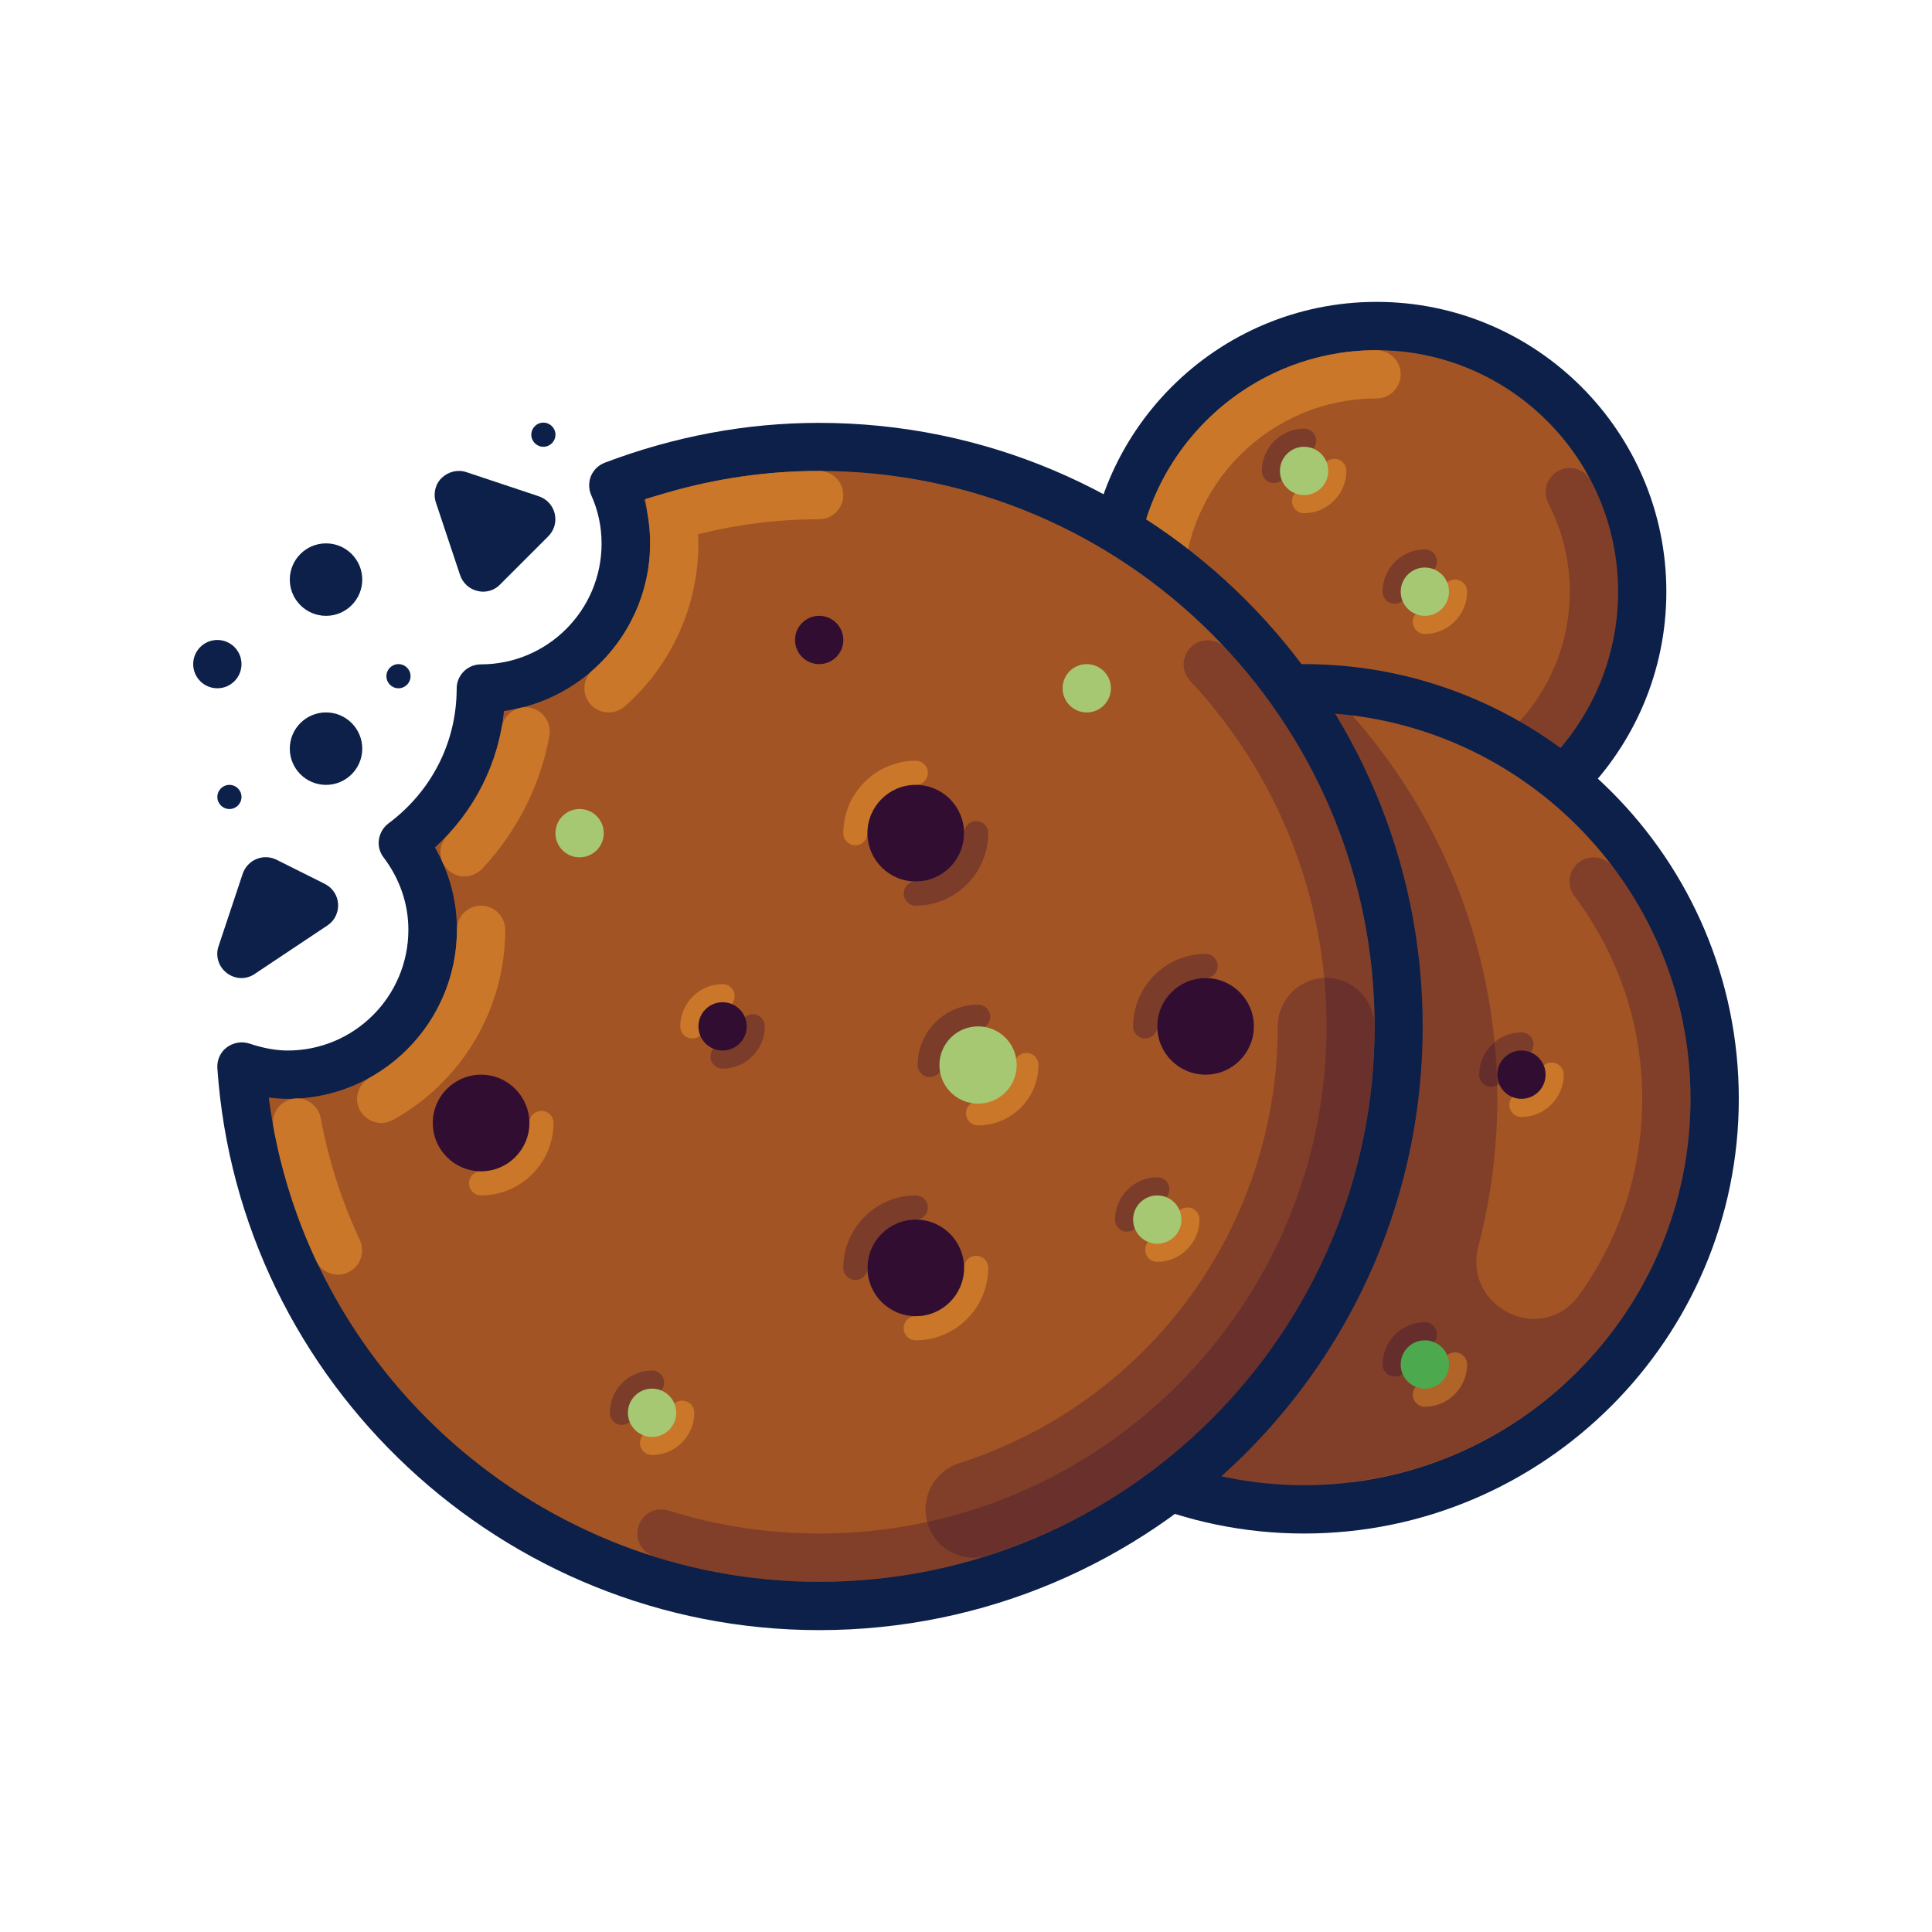
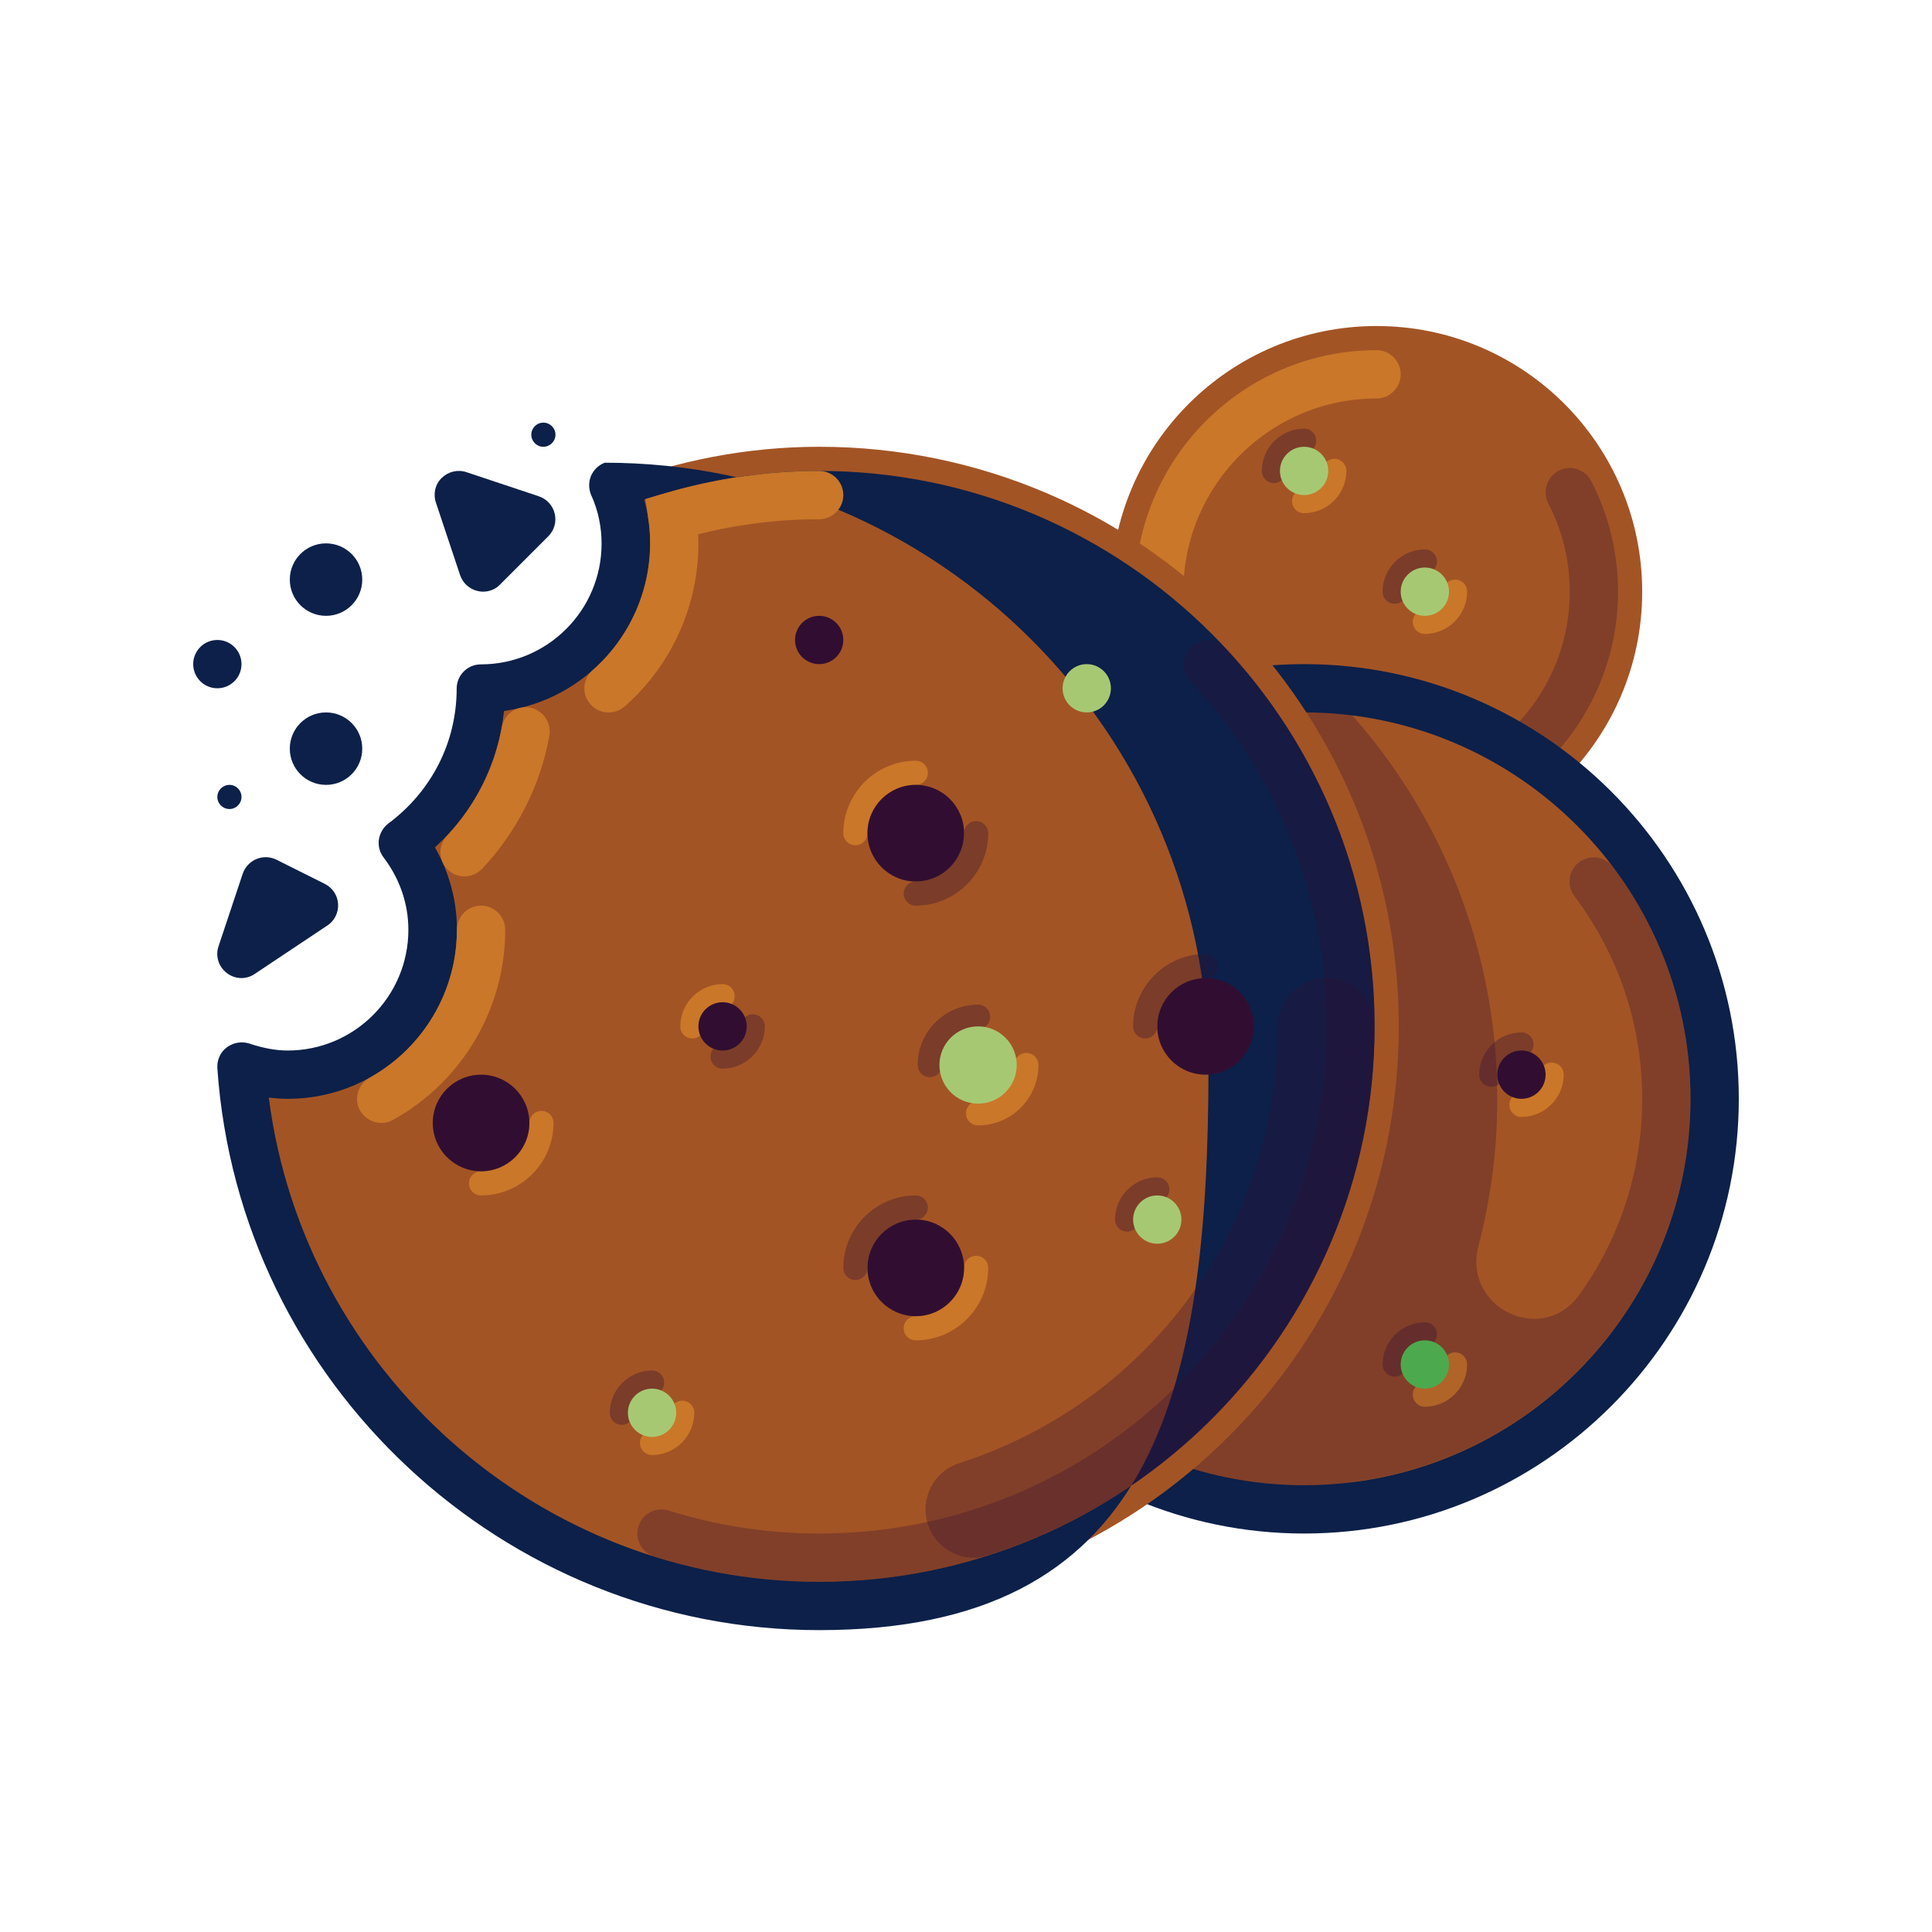
<svg xmlns="http://www.w3.org/2000/svg" version="1.1" id="Layer_1" x="0px" y="0px" viewBox="0 0 80 80" style="enable-background:new 0 0 80 80;" xml:space="preserve">
  <style type="text/css">
	.st0{fill:#A5DFF9;}
	.st1{opacity:0.8;}
	.st2{fill:#FFFFFF;}
	.st3{fill:#5EC1EE;}
	.st4{fill:#C7EAFB;}
	.st5{fill:#81C56D;}
	.st6{fill:#5BAA5E;}
	.st7{fill:#92D1F1;}
	.st8{opacity:0.5;}
	.st9{fill:#545776;}
	.st10{fill:#CDE8F8;}
	.st11{fill:#D2DFEA;}
	.st12{opacity:0.6;}
	.st13{fill:#0C2049;}
	.st14{opacity:0.9;}
	.st15{fill:#BCDA86;}
	.st16{fill:#68727D;}
	.st17{fill:#374E5C;}
	.st18{fill:#B1C5D9;}
	.st19{fill:#F36F34;}
	.st20{fill:#EF4F24;}
	.st21{fill:#A35425;}
	.st22{fill:#CA7729;}
	.st23{opacity:0.3;}
	.st24{fill:#310E31;}
	.st25{opacity:0.35;}
	.st26{fill:#A7C873;}
	.st27{fill:#B06428;}
	.st28{fill:#4DA94E;}
</style>
  <g>
    <g>
      <g>
        <circle class="st21" cx="57" cy="24.5" r="11" />
      </g>
      <g>
-         <path class="st13" d="M57,36.5c-6.62,0-12-5.38-12-12s5.38-12,12-12s12,5.38,12,12S63.62,36.5,57,36.5z M57,14.5     c-5.51,0-10,4.49-10,10s4.49,10,10,10s10-4.49,10-10S62.51,14.5,57,14.5z" />
-       </g>
+         </g>
      <g>
        <path class="st22" d="M48,25.5c-0.55,0-1-0.45-1-1c0-5.51,4.49-10,10-10c0.55,0,1,0.45,1,1s-0.45,1-1,1c-4.41,0-8,3.59-8,8     C49,25.05,48.55,25.5,48,25.5z" />
      </g>
      <g class="st23">
        <path class="st24" d="M57,34.5c-0.55,0-1-0.45-1-1s0.45-1,1-1c4.41,0,8-3.59,8-8c0-1.29-0.3-2.52-0.89-3.66     c-0.25-0.49-0.06-1.09,0.43-1.35c0.49-0.26,1.09-0.06,1.35,0.43C66.62,21.33,67,22.91,67,24.5C67,30.01,62.51,34.5,57,34.5z" />
      </g>
    </g>
    <g>
      <g>
        <circle class="st21" cx="54" cy="45.5" r="17" />
      </g>
      <g class="st23">
        <path class="st24" d="M70,45.5c0-3.49-1.11-6.81-3.21-9.6c-0.33-0.44-0.96-0.53-1.4-0.2c-0.44,0.33-0.53,0.96-0.2,1.4     c1.83,2.44,2.81,5.34,2.81,8.4c0,3.02-0.96,5.82-2.6,8.11c-1.54,2.15-4.85,0.54-4.18-2.02C61.73,49.64,62,47.6,62,45.5     c0-6.62-2.68-12.61-7.01-16.95c-0.33-0.02-0.66-0.05-0.99-0.05c-9.39,0-17,7.61-17,17s7.61,17,17,17c0.33,0,0.66-0.03,0.99-0.05     c0.35-0.35,0.69-0.72,1.01-1.09C63.88,60.37,70,53.64,70,45.5z" />
      </g>
      <g>
        <path class="st13" d="M54,63.5c-9.92,0-18-8.08-18-18c0-9.93,8.08-18,18-18s18,8.07,18,18C72,55.42,63.92,63.5,54,63.5z M54,29.5     c-8.82,0-16,7.18-16,16s7.18,16,16,16s16-7.18,16-16S62.82,29.5,54,29.5z" />
      </g>
    </g>
    <g>
      <path class="st21" d="M33.92,18.5c-3,0-5.87,0.58-8.52,1.58c0.33,0.74,0.52,1.56,0.52,2.42c0,3.31-2.69,6-6,6    c0,2.62-1.28,4.93-3.23,6.39c0.76,1.01,1.23,2.25,1.23,3.61c0,3.31-2.69,6-6,6c-0.67,0-1.31-0.14-1.92-0.34    C10.86,56.64,21.22,66.5,33.92,66.5c13.25,0,24-10.75,24-24C57.92,29.25,47.17,18.5,33.92,18.5z" />
    </g>
    <g>
-       <path class="st13" d="M33.92,67.5C20.84,67.5,9.9,57.28,9,44.23c-0.02-0.33,0.12-0.66,0.39-0.86c0.27-0.2,0.61-0.26,0.93-0.16    c0.57,0.19,1.1,0.29,1.59,0.29c2.76,0,5-2.24,5-5c0-1.08-0.36-2.12-1.03-3c-0.16-0.21-0.23-0.48-0.19-0.74s0.18-0.5,0.39-0.66    c1.8-1.34,2.83-3.38,2.83-5.59c0-0.55,0.45-1,1-1c2.76,0,5-2.24,5-5c0-0.69-0.14-1.37-0.43-2.01c-0.11-0.25-0.11-0.54-0.01-0.79    c0.11-0.25,0.31-0.45,0.57-0.55c2.88-1.09,5.86-1.65,8.87-1.65c13.79,0,25,11.21,25,25S47.7,67.5,33.92,67.5z M11.13,45.45    C12.59,56.8,22.35,65.5,33.92,65.5c12.68,0,23-10.32,23-23c0-12.68-10.32-23-23-23c-2.45,0-4.88,0.4-7.24,1.19    c0.16,0.59,0.24,1.2,0.24,1.81c0,3.54-2.64,6.47-6.05,6.94c-0.23,2.17-1.23,4.16-2.86,5.65c0.6,1.05,0.91,2.21,0.91,3.41    c0,3.86-3.14,7-7,7C11.66,45.5,11.4,45.48,11.13,45.45z" />
+       <path class="st13" d="M33.92,67.5C20.84,67.5,9.9,57.28,9,44.23c-0.02-0.33,0.12-0.66,0.39-0.86c0.27-0.2,0.61-0.26,0.93-0.16    c0.57,0.19,1.1,0.29,1.59,0.29c2.76,0,5-2.24,5-5c0-1.08-0.36-2.12-1.03-3c-0.16-0.21-0.23-0.48-0.19-0.74s0.18-0.5,0.39-0.66    c1.8-1.34,2.83-3.38,2.83-5.59c0-0.55,0.45-1,1-1c2.76,0,5-2.24,5-5c0-0.69-0.14-1.37-0.43-2.01c-0.11-0.25-0.11-0.54-0.01-0.79    c0.11-0.25,0.31-0.45,0.57-0.55c13.79,0,25,11.21,25,25S47.7,67.5,33.92,67.5z M11.13,45.45    C12.59,56.8,22.35,65.5,33.92,65.5c12.68,0,23-10.32,23-23c0-12.68-10.32-23-23-23c-2.45,0-4.88,0.4-7.24,1.19    c0.16,0.59,0.24,1.2,0.24,1.81c0,3.54-2.64,6.47-6.05,6.94c-0.23,2.17-1.23,4.16-2.86,5.65c0.6,1.05,0.91,2.21,0.91,3.41    c0,3.86-3.14,7-7,7C11.66,45.5,11.4,45.48,11.13,45.45z" />
    </g>
    <g class="st23">
      <path class="st24" d="M33.92,65.5c-2.33,0-4.63-0.35-6.83-1.05c-0.53-0.17-0.82-0.73-0.65-1.25c0.16-0.53,0.72-0.82,1.25-0.65    c2.01,0.63,4.11,0.95,6.24,0.95c11.58,0,21-9.42,21-21c0-5.33-2.01-10.41-5.65-14.31c-0.38-0.4-0.35-1.04,0.05-1.41    c0.41-0.38,1.04-0.35,1.41,0.05c3.99,4.27,6.18,9.84,6.18,15.68C56.92,55.18,46.6,65.5,33.92,65.5z" />
    </g>
    <g>
      <path class="st22" d="M25.2,29.5c-0.28,0-0.55-0.11-0.75-0.34c-0.37-0.41-0.33-1.05,0.09-1.41c1.51-1.33,2.38-3.25,2.38-5.25    c0-0.33-0.02-0.66-0.07-0.98l-0.12-0.86l0.83-0.24c2.08-0.61,4.22-0.92,6.36-0.92c0.55,0,1,0.45,1,1s-0.45,1-1,1    c-1.68,0-3.36,0.21-5.01,0.62c0,0.13,0.01,0.25,0.01,0.38c0,2.58-1.11,5.04-3.05,6.75C25.67,29.42,25.44,29.5,25.2,29.5z" />
    </g>
    <g>
      <path class="st22" d="M19.23,36.29c-0.25,0-0.49-0.09-0.68-0.27c-0.4-0.38-0.42-1.01-0.04-1.41c1.18-1.26,1.97-2.81,2.27-4.5    c0.1-0.54,0.61-0.91,1.16-0.81c0.54,0.1,0.9,0.62,0.81,1.16c-0.37,2.06-1.34,3.97-2.78,5.51C19.76,36.18,19.5,36.29,19.23,36.29z" />
    </g>
    <g>
      <path class="st22" d="M15.79,46.5c-0.35,0-0.69-0.19-0.88-0.51c-0.27-0.48-0.09-1.09,0.39-1.36c2.23-1.24,3.62-3.59,3.62-6.13    c0-0.55,0.45-1,1-1s1,0.45,1,1c0,3.27-1.78,6.28-4.64,7.87C16.12,46.46,15.95,46.5,15.79,46.5z" />
    </g>
    <g>
-       <path class="st22" d="M14,52.78c-0.38,0-0.74-0.21-0.91-0.58c-0.82-1.76-1.42-3.62-1.77-5.54c-0.1-0.54,0.26-1.06,0.8-1.16    c0.54-0.1,1.06,0.26,1.16,0.8c0.32,1.74,0.87,3.44,1.62,5.05c0.23,0.5,0.02,1.1-0.48,1.33C14.29,52.75,14.14,52.78,14,52.78z" />
-     </g>
+       </g>
    <g class="st23">
      <path class="st24" d="M40.32,64.5c-0.85,0-1.63-0.54-1.9-1.39c-0.34-1.05,0.24-2.18,1.29-2.52c7.9-2.54,13.2-9.81,13.2-18.1    c0-1.1,0.9-2,2-2s2,0.9,2,2c0,10.03-6.42,18.83-15.98,21.9C40.73,64.47,40.53,64.5,40.32,64.5z" />
    </g>
    <g>
      <path class="st22" d="M35.42,35c-0.28,0-0.5-0.22-0.5-0.5c0-1.65,1.35-3,3-3c0.28,0,0.5,0.22,0.5,0.5s-0.22,0.5-0.5,0.5    c-1.1,0-2,0.9-2,2C35.92,34.78,35.69,35,35.42,35z" />
    </g>
    <g class="st25">
      <path class="st24" d="M37.92,37.5c-0.28,0-0.5-0.22-0.5-0.5s0.22-0.5,0.5-0.5c1.1,0,2-0.9,2-2c0-0.28,0.22-0.5,0.5-0.5    s0.5,0.22,0.5,0.5C40.92,36.15,39.57,37.5,37.92,37.5z" />
    </g>
    <g>
      <circle class="st24" cx="37.92" cy="34.5" r="2" />
    </g>
    <g>
      <circle class="st13" cx="13.5" cy="31" r="1.5" />
    </g>
    <g>
      <circle class="st13" cx="9" cy="27.5" r="1" />
    </g>
    <g>
-       <circle class="st13" cx="16.5" cy="28" r="0.5" />
-     </g>
+       </g>
    <g>
      <circle class="st13" cx="9.5" cy="33" r="0.5" />
    </g>
    <g>
      <circle class="st13" cx="22.5" cy="18" r="0.5" />
    </g>
    <g>
      <circle class="st13" cx="13.5" cy="24" r="1.5" />
    </g>
    <g>
      <path class="st22" d="M37.92,55.5c-0.28,0-0.5-0.22-0.5-0.5s0.22-0.5,0.5-0.5c1.1,0,2-0.9,2-2c0-0.28,0.22-0.5,0.5-0.5    s0.5,0.22,0.5,0.5C40.92,54.15,39.57,55.5,37.92,55.5z" />
    </g>
    <g class="st25">
      <path class="st24" d="M35.42,53c-0.28,0-0.5-0.22-0.5-0.5c0-1.65,1.35-3,3-3c0.28,0,0.5,0.22,0.5,0.5s-0.22,0.5-0.5,0.5    c-1.1,0-2,0.9-2,2C35.92,52.78,35.69,53,35.42,53z" />
    </g>
    <g>
      <circle class="st24" cx="37.92" cy="52.5" r="2" />
    </g>
    <g>
      <path class="st22" d="M40.5,46.6c-0.28,0-0.5-0.22-0.5-0.5s0.22-0.5,0.5-0.5c0.83,0,1.5-0.67,1.5-1.5c0-0.28,0.22-0.5,0.5-0.5    s0.5,0.22,0.5,0.5C43,45.48,41.88,46.6,40.5,46.6z" />
    </g>
    <g class="st25">
      <path class="st24" d="M38.5,44.6c-0.28,0-0.5-0.22-0.5-0.5c0-1.38,1.12-2.5,2.5-2.5c0.28,0,0.5,0.22,0.5,0.5s-0.22,0.5-0.5,0.5    c-0.83,0-1.5,0.67-1.5,1.5C39,44.38,38.78,44.6,38.5,44.6z" />
    </g>
    <g>
      <circle class="st26" cx="40.5" cy="44.1" r="1.6" />
    </g>
    <g>
-       <path class="st22" d="M47.92,52.25c-0.28,0-0.5-0.22-0.5-0.5s0.22-0.5,0.5-0.5c0.41,0,0.75-0.34,0.75-0.75    c0-0.28,0.22-0.5,0.5-0.5s0.5,0.22,0.5,0.5C49.67,51.46,48.88,52.25,47.92,52.25z" />
-     </g>
+       </g>
    <g class="st25">
      <path class="st24" d="M46.67,51c-0.28,0-0.5-0.22-0.5-0.5c0-0.96,0.79-1.75,1.75-1.75c0.28,0,0.5,0.22,0.5,0.5s-0.22,0.5-0.5,0.5    c-0.41,0-0.75,0.34-0.75,0.75C47.17,50.78,46.94,51,46.67,51z" />
    </g>
    <g>
      <circle class="st26" cx="47.92" cy="50.5" r="1" />
    </g>
    <g>
      <g>
        <path class="st27" d="M59,58.25c-0.28,0-0.5-0.22-0.5-0.5s0.22-0.5,0.5-0.5c0.41,0,0.75-0.34,0.75-0.75c0-0.28,0.22-0.5,0.5-0.5     s0.5,0.22,0.5,0.5C60.75,57.46,59.96,58.25,59,58.25z" />
      </g>
      <g class="st25">
        <path class="st24" d="M57.75,57c-0.28,0-0.5-0.22-0.5-0.5c0-0.96,0.79-1.75,1.75-1.75c0.28,0,0.5,0.22,0.5,0.5s-0.22,0.5-0.5,0.5     c-0.41,0-0.75,0.34-0.75,0.75C58.25,56.78,58.03,57,57.75,57z" />
      </g>
      <g>
        <circle class="st28" cx="59" cy="56.5" r="1" />
      </g>
    </g>
    <g>
      <g>
        <path class="st22" d="M54,21.25c-0.28,0-0.5-0.22-0.5-0.5s0.22-0.5,0.5-0.5c0.41,0,0.75-0.34,0.75-0.75c0-0.28,0.22-0.5,0.5-0.5     s0.5,0.22,0.5,0.5C55.75,20.46,54.96,21.25,54,21.25z" />
      </g>
      <g class="st25">
        <path class="st24" d="M52.75,20c-0.28,0-0.5-0.22-0.5-0.5c0-0.96,0.79-1.75,1.75-1.75c0.28,0,0.5,0.22,0.5,0.5s-0.22,0.5-0.5,0.5     c-0.41,0-0.75,0.34-0.75,0.75C53.25,19.78,53.03,20,52.75,20z" />
      </g>
      <g>
        <circle class="st26" cx="54" cy="19.5" r="1" />
      </g>
    </g>
    <g>
      <g>
        <path class="st22" d="M59,26.25c-0.28,0-0.5-0.22-0.5-0.5s0.22-0.5,0.5-0.5c0.41,0,0.75-0.34,0.75-0.75c0-0.28,0.22-0.5,0.5-0.5     s0.5,0.22,0.5,0.5C60.75,25.46,59.96,26.25,59,26.25z" />
      </g>
      <g class="st25">
        <path class="st24" d="M57.75,25c-0.28,0-0.5-0.22-0.5-0.5c0-0.96,0.79-1.75,1.75-1.75c0.28,0,0.5,0.22,0.5,0.5s-0.22,0.5-0.5,0.5     c-0.41,0-0.75,0.34-0.75,0.75C58.25,24.78,58.03,25,57.75,25z" />
      </g>
      <g>
        <circle class="st26" cx="59" cy="24.5" r="1" />
      </g>
    </g>
    <g>
      <path class="st22" d="M28.67,43c-0.28,0-0.5-0.22-0.5-0.5c0-0.96,0.79-1.75,1.75-1.75c0.28,0,0.5,0.22,0.5,0.5s-0.22,0.5-0.5,0.5    c-0.41,0-0.75,0.34-0.75,0.75C29.17,42.78,28.94,43,28.67,43z" />
    </g>
    <g class="st25">
      <path class="st24" d="M29.92,44.25c-0.28,0-0.5-0.22-0.5-0.5s0.22-0.5,0.5-0.5c0.41,0,0.75-0.34,0.75-0.75    c0-0.28,0.22-0.5,0.5-0.5s0.5,0.22,0.5,0.5C31.67,43.46,30.88,44.25,29.92,44.25z" />
    </g>
    <g>
      <circle class="st24" cx="29.92" cy="42.5" r="1" />
    </g>
    <g>
      <path class="st22" d="M63,46.25c-0.28,0-0.5-0.22-0.5-0.5s0.22-0.5,0.5-0.5c0.41,0,0.75-0.34,0.75-0.75c0-0.28,0.22-0.5,0.5-0.5    s0.5,0.22,0.5,0.5C64.75,45.46,63.96,46.25,63,46.25z" />
    </g>
    <g class="st25">
      <path class="st24" d="M61.75,45c-0.28,0-0.5-0.22-0.5-0.5c0-0.96,0.79-1.75,1.75-1.75c0.28,0,0.5,0.22,0.5,0.5s-0.22,0.5-0.5,0.5    c-0.41,0-0.75,0.34-0.75,0.75C62.25,44.78,62.03,45,61.75,45z" />
    </g>
    <g>
      <circle class="st24" cx="63" cy="44.5" r="1" />
    </g>
    <g>
      <path class="st22" d="M27,60.25c-0.28,0-0.5-0.22-0.5-0.5s0.22-0.5,0.5-0.5c0.41,0,0.75-0.34,0.75-0.75c0-0.28,0.22-0.5,0.5-0.5    s0.5,0.22,0.5,0.5C28.75,59.46,27.96,60.25,27,60.25z" />
    </g>
    <g class="st25">
      <path class="st24" d="M25.75,59c-0.28,0-0.5-0.22-0.5-0.5c0-0.96,0.79-1.75,1.75-1.75c0.28,0,0.5,0.22,0.5,0.5s-0.22,0.5-0.5,0.5    c-0.41,0-0.75,0.34-0.75,0.75C26.25,58.78,26.03,59,25.75,59z" />
    </g>
    <g>
      <circle class="st26" cx="27" cy="58.5" r="1" />
    </g>
    <g class="st25">
      <path class="st24" d="M47.42,43c-0.28,0-0.5-0.22-0.5-0.5c0-1.65,1.35-3,3-3c0.28,0,0.5,0.22,0.5,0.5s-0.22,0.5-0.5,0.5    c-1.1,0-2,0.9-2,2C47.92,42.78,47.69,43,47.42,43z" />
    </g>
    <g>
      <circle class="st24" cx="49.92" cy="42.5" r="2" />
    </g>
    <g>
      <path class="st22" d="M19.92,49.5c-0.28,0-0.5-0.22-0.5-0.5s0.22-0.5,0.5-0.5c1.1,0,2-0.9,2-2c0-0.28,0.22-0.5,0.5-0.5    s0.5,0.22,0.5,0.5C22.92,48.15,21.57,49.5,19.92,49.5z" />
    </g>
    <g>
      <circle class="st24" cx="19.92" cy="46.5" r="2" />
    </g>
    <g>
      <circle class="st24" cx="33.92" cy="26.5" r="1" />
    </g>
    <g>
      <circle class="st26" cx="45" cy="28.5" r="1" />
    </g>
    <g>
-       <circle class="st26" cx="24" cy="34.5" r="1" />
-     </g>
+       </g>
    <g>
      <path class="st13" d="M10,40.5c-0.21,0-0.43-0.07-0.61-0.21c-0.34-0.26-0.48-0.71-0.34-1.11l1-3c0.09-0.27,0.3-0.5,0.57-0.61    c0.27-0.11,0.57-0.1,0.83,0.03l2,1c0.32,0.16,0.53,0.48,0.55,0.83c0.02,0.36-0.15,0.7-0.44,0.89l-3,2    C10.39,40.44,10.19,40.5,10,40.5z" />
    </g>
    <g>
      <path class="st13" d="M20,24.5c-0.08,0-0.15-0.01-0.23-0.03c-0.34-0.08-0.61-0.33-0.72-0.66l-1-3c-0.12-0.36-0.03-0.76,0.24-1.02    s0.66-0.36,1.02-0.24l3,1c0.33,0.11,0.58,0.38,0.66,0.72c0.08,0.34-0.02,0.69-0.27,0.94l-2,2C20.52,24.4,20.26,24.5,20,24.5z" />
    </g>
  </g>
</svg>